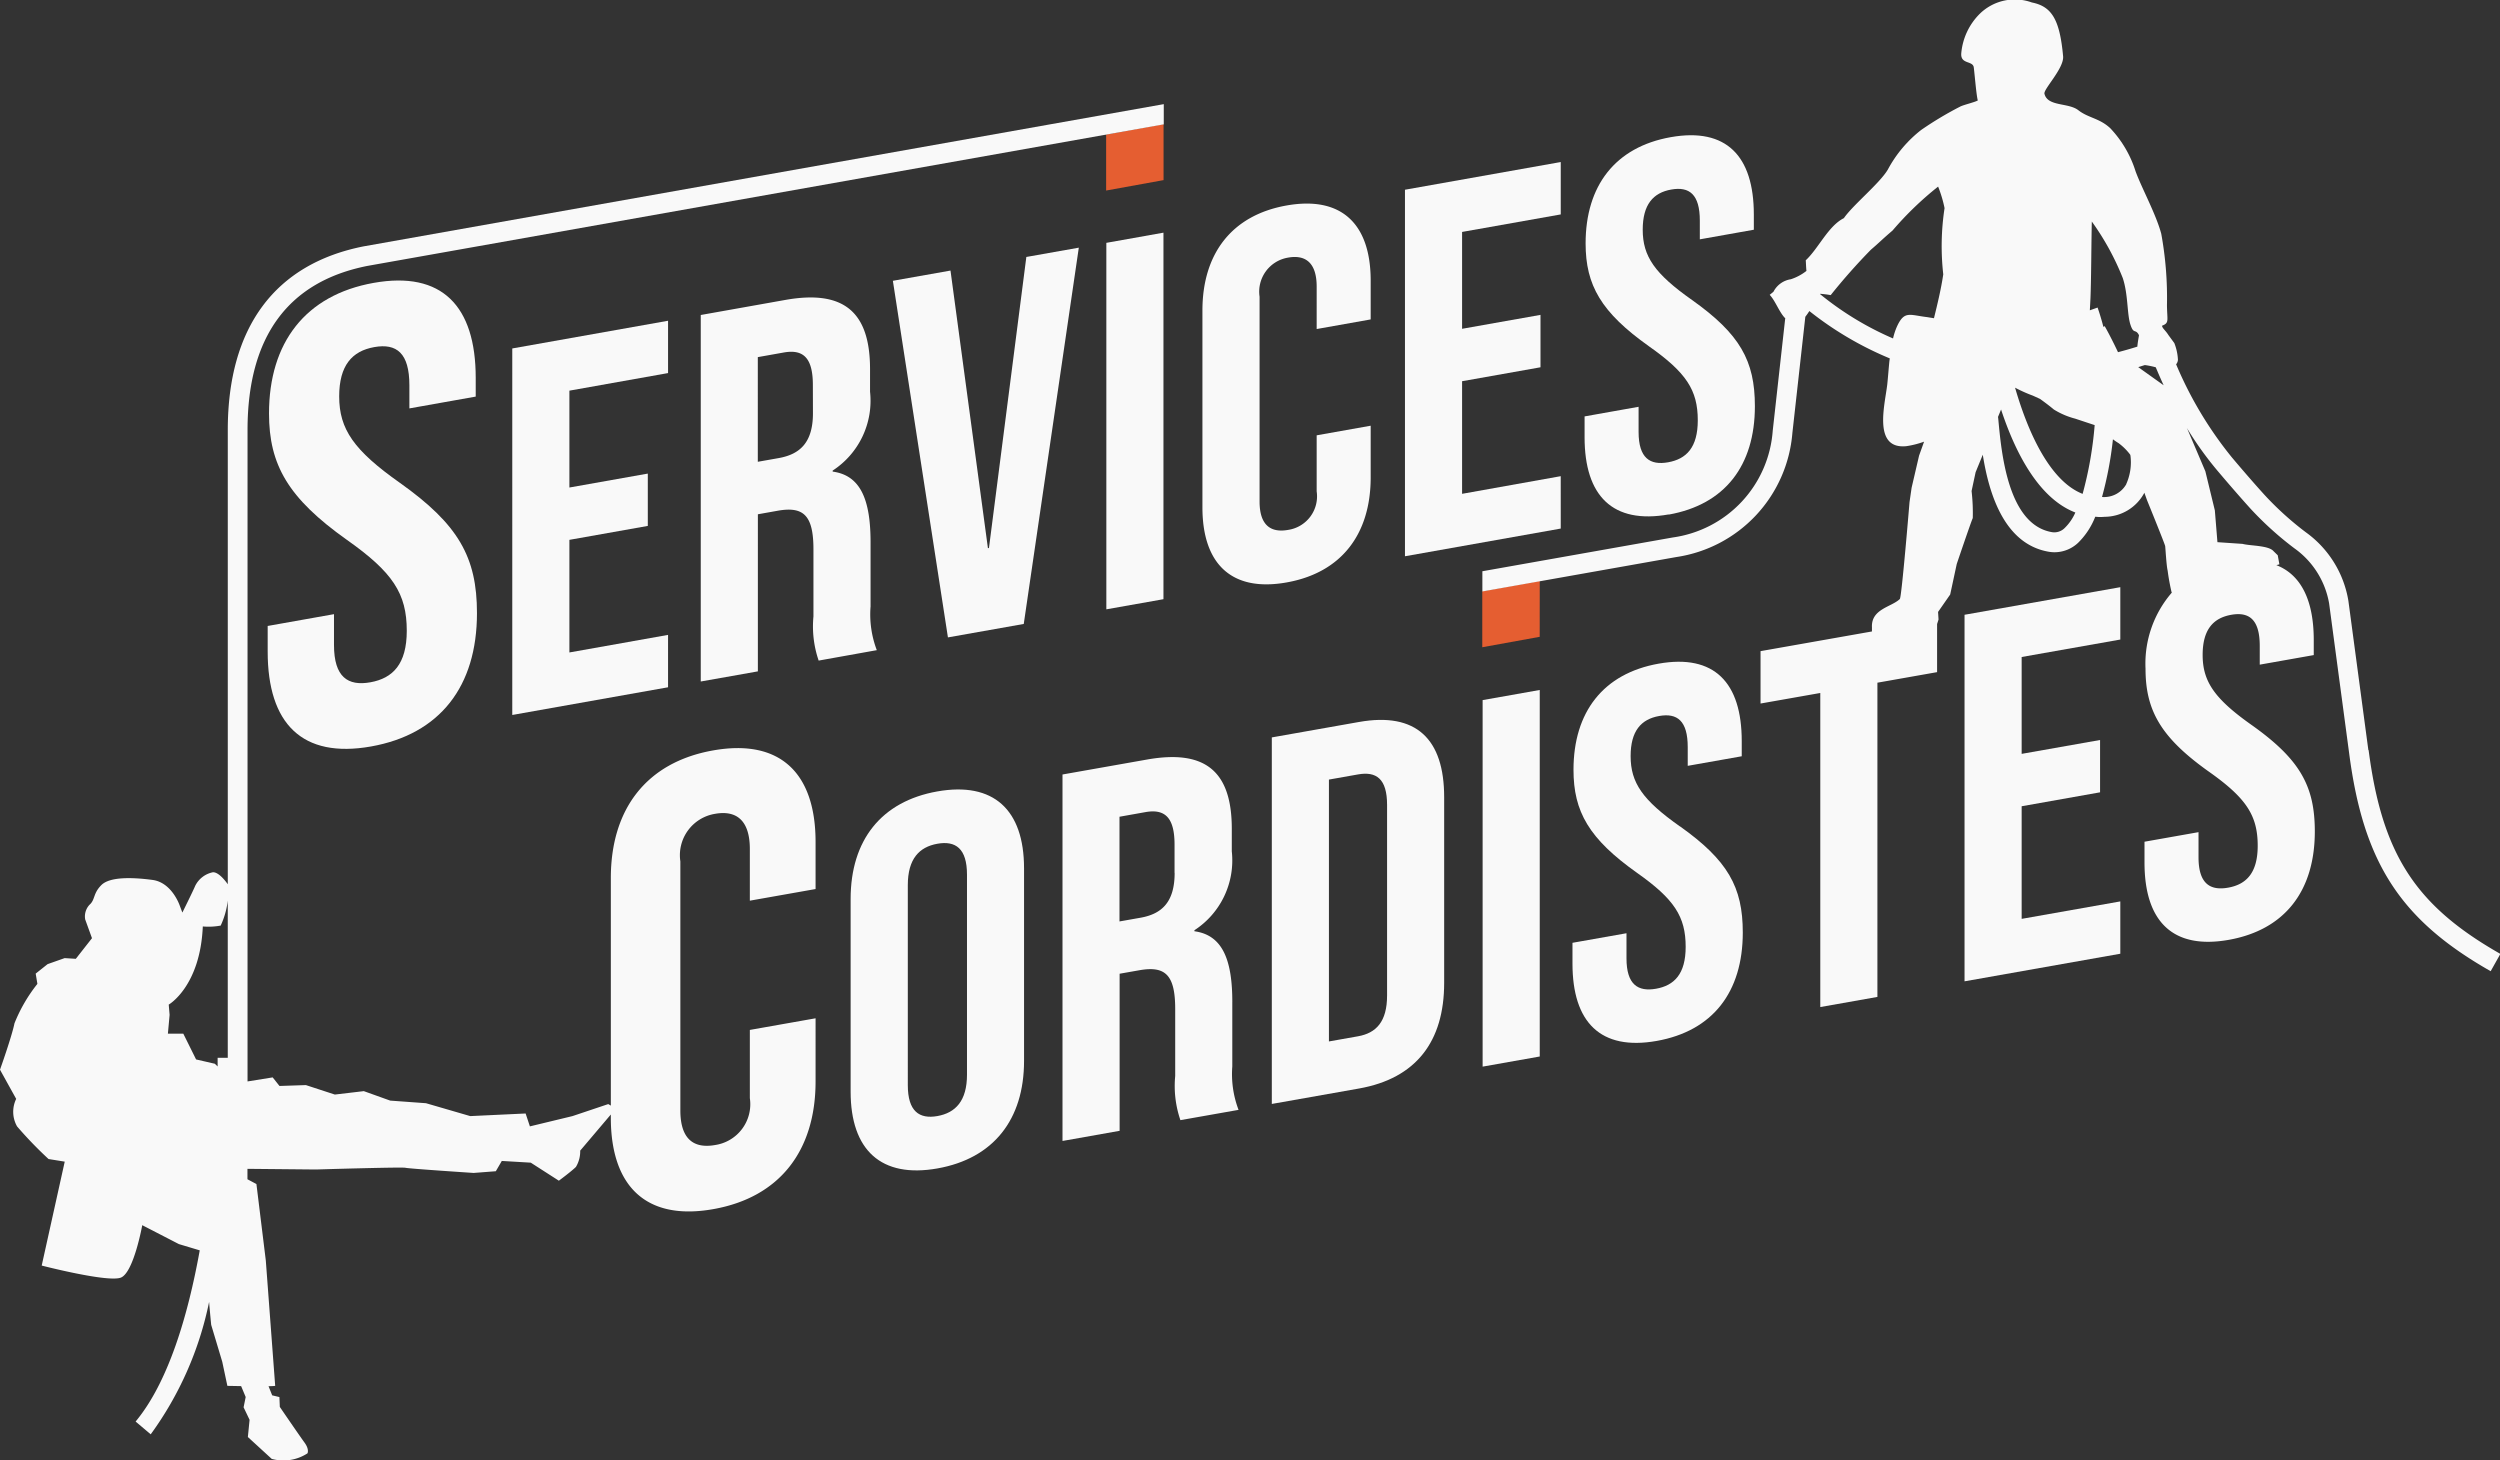
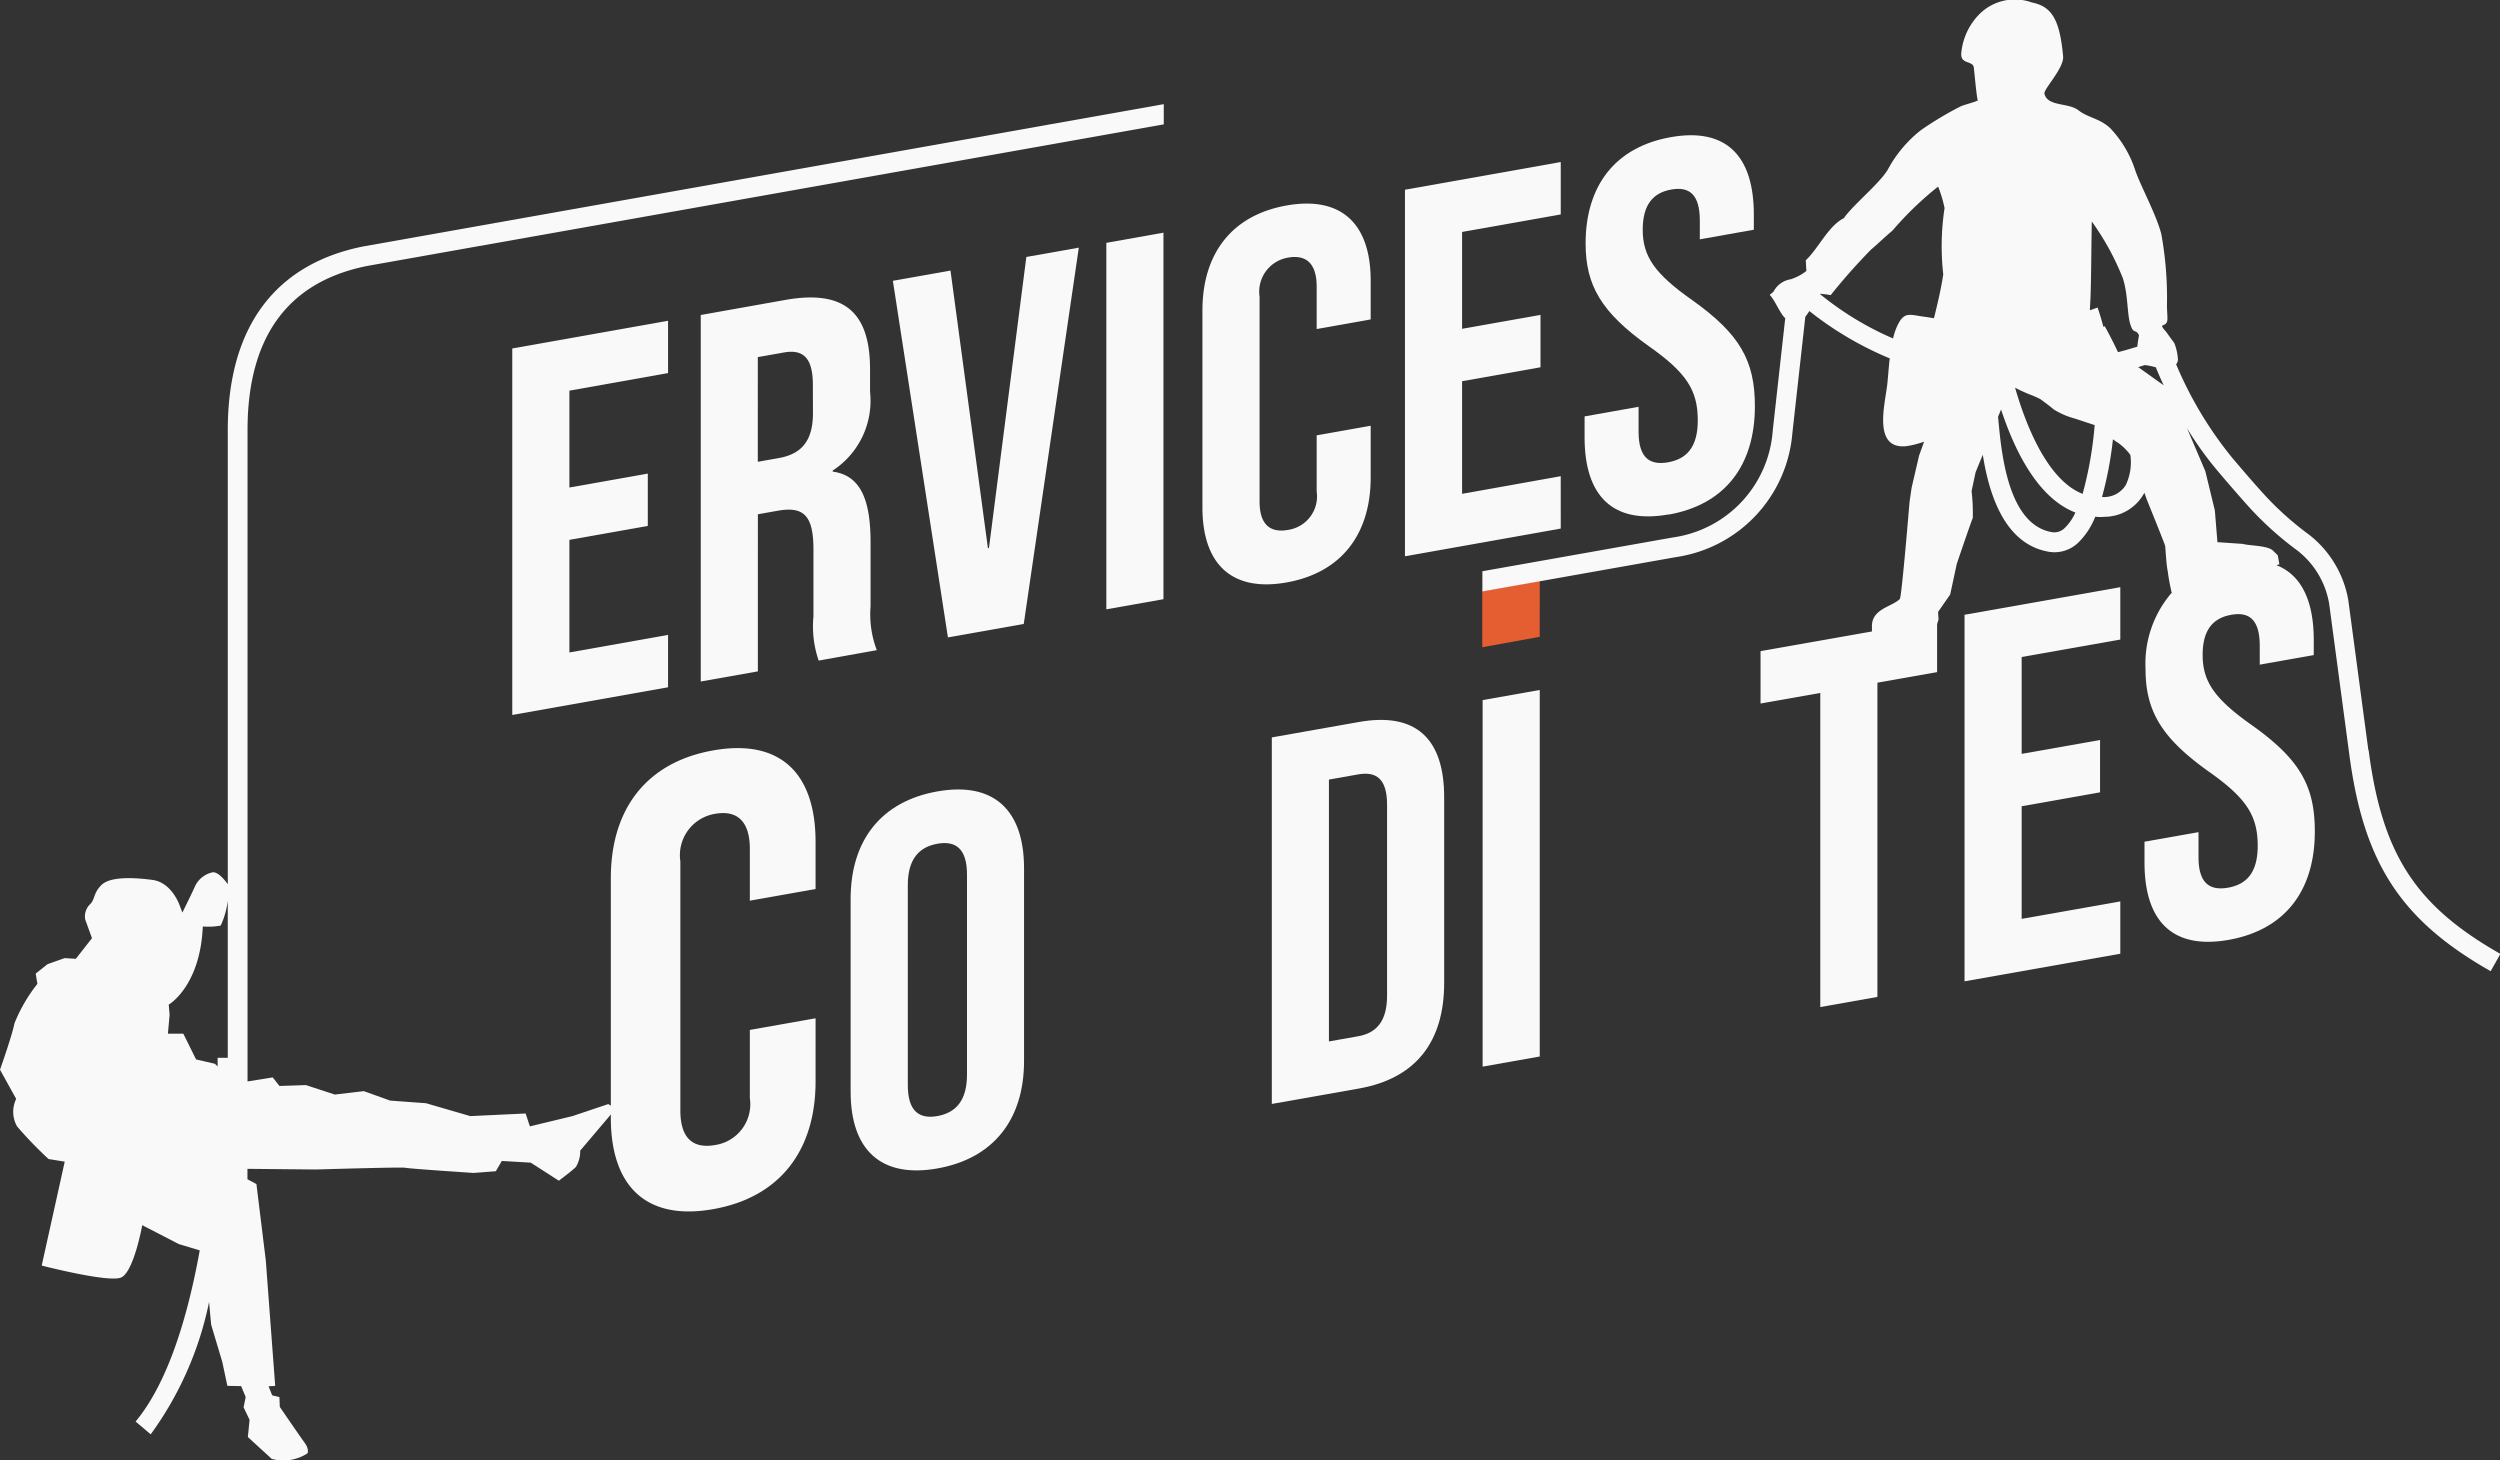
<svg xmlns="http://www.w3.org/2000/svg" id="LOGO_BLC" data-name="LOGO BLC" width="119.882" height="70.033" viewBox="0 0 119.882 70.033">
  <rect x="0" y="0" width="119.882" height="70.033" fill="#333333" stroke="none" />
  <g id="Groupe_18" data-name="Groupe 18">
-     <path id="Tracé_378" data-name="Tracé 378" d="M217.344,26.576l-2.754.5,0-2.686,2.754-.5Z" transform="translate(-161.548 -17.939)" fill="#e55e31" />
    <path id="Tracé_379" data-name="Tracé 379" d="M290.314,114.456l-2.754.5,0-2.686,2.756-.5Z" transform="translate(-216.481 -83.919)" fill="#e55e31" />
    <g id="Groupe_17" data-name="Groupe 17">
-       <path id="Tracé_380" data-name="Tracé 380" d="M51.93,70.555v1.234c0,3.454,1.651,5.136,4.956,4.548s5.08-2.876,5.08-6.394c0-2.684-.887-4.254-3.7-6.25-2.2-1.553-2.907-2.567-2.907-4.142,0-1.48.613-2.175,1.683-2.365s1.683.287,1.683,1.829v1.111l3.181-.566v-.895c0-3.454-1.622-5.141-4.894-4.558s-5.018,2.866-5.018,6.26c0,2.467.917,4.062,3.732,6.061C57.927,67.981,58.6,69,58.6,70.79c0,1.6-.672,2.278-1.745,2.47s-1.745-.244-1.745-1.787v-1.48l-3.181.566Z" transform="translate(-39.094 -40.542)" fill="#f9f9f9" />
      <path id="Tracé_381" data-name="Tracé 381" d="M106.85,64.239V61.73l-7.47,1.328V80.634l7.47-1.328V76.794l-4.731.842v-5.4l3.76-.668V69.059l-3.76.668V65.082Z" transform="translate(-74.815 -46.349)" fill="#f9f9f9" />
      <path id="Tracé_382" data-name="Tracé 382" d="M144.092,72.078V68.991c0-1.984-.447-3.21-1.817-3.392v-.05a3.993,3.993,0,0,0,1.792-3.783V60.688c0-2.711-1.221-3.825-4.059-3.322l-4.059.723V75.664l2.739-.486V67.645l.947-.169c1.246-.222,1.718.222,1.718,1.854v3.215a5.047,5.047,0,0,0,.25,2.116l2.788-.5a4.824,4.824,0,0,1-.3-2.081ZM141.329,62.8c0,1.405-.623,1.969-1.644,2.151l-1,.177V60.109l1.246-.222c.971-.172,1.394.3,1.394,1.56Z" transform="translate(-102.346 -42.984)" fill="#f9f9f9" />
      <path id="Tracé_383" data-name="Tracé 383" d="M177.778,62.089l-1.795-13.315-2.763.491,2.64,17.1,3.636-.645,2.64-18.044-2.516.446-1.792,13.953Z" transform="translate(-130.404 -35.8)" fill="#f9f9f9" />
      <path id="Tracé_384" data-name="Tracé 384" d="M217.369,62.356V44.78l-2.739.488V62.842Z" transform="translate(-161.578 -33.623)" fill="#f9f9f9" />
      <path id="Tracé_385" data-name="Tracé 385" d="M241.338,52.321V49.836l-2.59.461v2.686a1.626,1.626,0,0,1-1.369,1.849c-.821.147-1.369-.209-1.369-1.363V43.651a1.656,1.656,0,0,1,1.369-1.876c.821-.147,1.369.234,1.369,1.388V45.2l2.59-.461V42.876c0-2.711-1.394-4.069-4.034-3.6s-4.034,2.325-4.034,5.036v9.44c0,2.711,1.394,4.069,4.034,3.6s4.034-2.325,4.034-5.036Z" transform="translate(-175.61 -29.422)" fill="#f9f9f9" />
      <path id="Tracé_386" data-name="Tracé 386" d="M280.03,46.254,275.3,47.1V41.7l3.76-.668V38.519l-3.76.668V34.542l4.731-.84V31.19l-7.47,1.328V50.094l7.47-1.328Z" transform="translate(-205.189 -23.42)" fill="#f9f9f9" />
      <path id="Tracé_387" data-name="Tracé 387" d="M311.444,44.23c2.689-.478,4.133-2.342,4.133-5.2,0-2.185-.722-3.461-3.013-5.089-1.792-1.263-2.366-2.091-2.366-3.372,0-1.206.5-1.772,1.369-1.926s1.369.234,1.369,1.488v.9l2.59-.461v-.728c0-2.811-1.32-4.184-3.984-3.711s-4.083,2.332-4.083,5.094c0,2.009.746,3.307,3.038,4.934,1.792,1.263,2.341,2.1,2.341,3.551,0,1.306-.549,1.854-1.419,2.011S310,41.524,310,40.268V39.061l-2.59.461v1c0,2.813,1.345,4.179,4.034,3.7Z" transform="translate(-231.425 -19.554)" fill="#f9f9f9" />
      <path id="Tracé_388" data-name="Tracé 388" d="M34.2,51.04c-3.211.568-4.909,2.823-4.909,6.123v10.91L29.167,68l-1.715.576-2.042.493-.205-.618-2.655.125-2.123-.618-1.715-.125-1.266-.454-1.389.164-1.389-.454-1.266.042-.326-.411-1.206.194V35.68c0-4.473,1.94-7.122,5.759-7.875l38.177-6.786V20.05l-38.35,6.816c-4.274.84-6.533,3.887-6.533,8.812v21.78c-.156-.219-.45-.576-.707-.576a1.215,1.215,0,0,0-.858.658c-.082.207-.613,1.276-.613,1.276l-.124-.329s-.368-1.111-1.308-1.236-2.042-.164-2.452.247-.287.7-.571.947a.818.818,0,0,0-.205.7l.326.9-.776.989L3.1,61l-.818.289-.571.454.082.493a7.482,7.482,0,0,0-1.1,1.894C.571,64.746,0,66.351,0,66.351l.776,1.4A1.42,1.42,0,0,0,.818,69.07a19.014,19.014,0,0,0,1.51,1.565l.776.125L2,75.743s3.186.825,3.8.576,1.021-2.512,1.021-2.512l1.757.907,1,.3c-.566,3.137-1.508,6.322-3.075,8.209l.724.613a16.319,16.319,0,0,0,2.8-6.35c.047.573.1,1.1.1,1.1l.531,1.772.245,1.154.66.012.218.523-.1.493.287.6-.082.825,1.144,1.049a2.113,2.113,0,0,0,1.715-.267s.1-.184-.143-.516-1.184-1.709-1.184-1.709l-.02-.473-.346-.082-.175-.439c.136,0,.25-.007.319-.015l-.45-6.013-.45-3.666-.43-.229v-.5l3.29.032s4.125-.125,4.289-.082,3.268.247,3.268.247l1.063-.082.287-.493,1.389.082,1.347.865s.613-.454.818-.66a1.443,1.443,0,0,0,.205-.782L29.291,68.5v.152c0,3.3,1.7,4.954,4.909,4.386s4.909-2.823,4.909-6.123V63.886l-3.152.558v3.269a1.978,1.978,0,0,1-1.666,2.25c-1,.177-1.666-.254-1.666-1.66V56.361a2.009,2.009,0,0,1,1.666-2.28c1-.177,1.666.287,1.666,1.69v2.475l3.152-.558v-2.26C39.109,52.127,37.411,50.472,34.2,51.04ZM10.92,65.78h-.484c0,.012,0,.162,0,.416l-.133-.13-.9-.207-.613-1.236H8.051l.082-.9-.042-.493s1.51-.865,1.634-3.748a3.157,3.157,0,0,0,.858-.042,3.93,3.93,0,0,0,.339-1.2V65.78Z" transform="translate(0 -15.056)" fill="#f9f9f9" />
      <path id="Tracé_389" data-name="Tracé 389" d="M169.178,152.017c-2.689.476-4.158,2.342-4.158,5.156v9.24c0,2.811,1.468,4.159,4.158,3.683s4.158-2.342,4.158-5.156V155.7C173.335,152.889,171.867,151.541,169.178,152.017ZM170.6,165.6c0,1.256-.549,1.829-1.419,1.984s-1.419-.227-1.419-1.48V156.51c0-1.256.546-1.829,1.419-1.984s1.419.227,1.419,1.48Z" transform="translate(-124.23 -114.066)" fill="#f9f9f9" />
-       <path id="Tracé_390" data-name="Tracé 390" d="M214.272,157.439c0-1.984-.447-3.21-1.817-3.394v-.05a3.991,3.991,0,0,0,1.792-3.783v-1.079c0-2.711-1.221-3.825-4.059-3.324l-4.059.718V164.1l2.739-.486v-7.533l.947-.167c1.246-.219,1.718.224,1.718,1.857v3.215a5.048,5.048,0,0,0,.25,2.116l2.788-.493a4.83,4.83,0,0,1-.3-2.081v-3.088Zm-2.766-6.19c0,1.406-.623,1.969-1.644,2.148l-1,.177v-5.021l1.246-.222c.971-.172,1.394.307,1.394,1.56v1.356Z" transform="translate(-155.179 -109.388)" fill="#f9f9f9" />
      <path id="Tracé_391" data-name="Tracé 391" d="M250.912,138.638l-4.182.74v17.576l4.182-.74c2.739-.486,4.083-2.255,4.083-5.066v-8.889C255,139.448,253.651,138.153,250.912,138.638Zm1.345,13.118c0,1.256-.524,1.8-1.394,1.954l-1.394.247V141.4l1.394-.247c.873-.155,1.394.2,1.394,1.46v9.138Z" transform="translate(-185.743 -104.017)" fill="#f9f9f9" />
      <path id="Tracé_392" data-name="Tracé 392" d="M287.63,150.842l2.739-.486V132.78l-2.739.486Z" transform="translate(-216.534 -99.694)" fill="#f9f9f9" />
-       <path id="Tracé_393" data-name="Tracé 393" d="M310.214,135.263c-1.792-1.263-2.366-2.093-2.366-3.372,0-1.206.5-1.769,1.369-1.924s1.369.234,1.369,1.49v.9l2.59-.459v-.728c0-2.811-1.32-4.186-3.985-3.713s-4.083,2.33-4.083,5.091c0,2.009.747,3.307,3.038,4.934,1.792,1.263,2.341,2.1,2.341,3.554,0,1.306-.549,1.854-1.419,2.009s-1.419-.2-1.419-1.455v-1.206l-2.59.459v1c0,2.811,1.345,4.182,4.034,3.706s4.133-2.34,4.133-5.2c0-2.185-.722-3.461-3.013-5.091Z" transform="translate(-229.655 -95.633)" fill="#f9f9f9" />
      <path id="Tracé_394" data-name="Tracé 394" d="M381.12,131.9l7.47-1.323v-2.509l-4.731.837v-5.4l3.76-.668v-2.509l-3.76.665v-4.645l4.731-.837V113l-7.47,1.323Z" transform="translate(-286.915 -84.843)" fill="#f9f9f9" />
      <path id="Tracé_395" data-name="Tracé 395" d="M330.058,35.976l-.957-7.152a5.051,5.051,0,0,0-2.032-3.284,14.862,14.862,0,0,1-1.985-1.794c-.566-.623-1.172-1.331-1.577-1.812a18.345,18.345,0,0,1-2.667-4.456.364.364,0,0,0,.087-.217,2.506,2.506,0,0,0-.173-.8l-.284-.386c-.141-.227-.289-.316-.306-.446.358-.137.245-.247.237-.987a17.1,17.1,0,0,0-.274-3.424c-.252-.942-.927-2.166-1.231-2.993a5.326,5.326,0,0,0-1.214-2.068c-.526-.488-1.051-.488-1.53-.862s-1.478-.164-1.626-.792c-.052-.217.947-1.226.895-1.794-.161-1.774-.549-2.392-1.5-2.582a2.4,2.4,0,0,0-2.494.541,3.042,3.042,0,0,0-.89,1.9c-.04.538.556.339.6.673s.121,1.321.193,1.585c-.138.085-.7.214-.855.3a16.554,16.554,0,0,0-1.859,1.114,5.989,5.989,0,0,0-1.6,1.9c-.386.658-1.676,1.7-2.108,2.33-.751.376-1.219,1.455-1.827,2.019.01.169.015.344.032.511a2.441,2.441,0,0,1-.749.4,1.125,1.125,0,0,0-.833.6c-.032.027-.084.07-.18.147.274.292.452.82.729,1.109h.017l-.6,5.4a5.575,5.575,0,0,1-4.793,5.126l-9.131,1.62v.969l9.3-1.65a6.547,6.547,0,0,0,5.566-5.951l.62-5.57c.035-.045.067-.09.1-.135l.094-.14a16.118,16.118,0,0,0,3.732,2.218l.124.052-.02.147c-.037.379-.064.755-.1,1.1-.114.982-.7,3.115.907,2.963a4.309,4.309,0,0,0,.858-.217l-.24.67-.358,1.54-.1.69s-.376,4.558-.465,4.645c-.4.389-1.377.471-1.337,1.356,0,.065,0,.135,0,.2l-5.342.944v2.512l2.865-.506V48.3l2.739-.486V32.746l2.862-.506V29.933l.069-.217-.022-.364.581-.835.314-1.463s.714-2.108.769-2.2a9.272,9.272,0,0,0-.057-1.3l.193-.9.344-.84c.3,1.9,1.038,4.276,3.147,4.65a1.707,1.707,0,0,0,.3.027,1.654,1.654,0,0,0,1.122-.451,3.548,3.548,0,0,0,.823-1.251c.064,0,.129.012.2.012s.163,0,.247-.01a2.168,2.168,0,0,0,1.891-1.119.255.255,0,0,0,.017-.037l.129.359s.855,2.1.87,2.2.059.942.119,1.179a10.36,10.36,0,0,0,.19,1.042l.02,0a5.2,5.2,0,0,0-1.271,3.663c0,2.009.747,3.307,3.038,4.934,1.792,1.266,2.341,2.1,2.341,3.554,0,1.306-.549,1.854-1.419,2.009s-1.419-.2-1.419-1.455V39.913l-2.59.459v1c0,2.813,1.345,4.182,4.034,3.706s4.133-2.34,4.133-5.2c0-2.185-.722-3.461-3.013-5.091-1.792-1.263-2.366-2.093-2.366-3.372,0-1.206.5-1.769,1.369-1.924s1.369.234,1.369,1.49v.9l2.59-.459V30.7c0-1.889-.6-3.125-1.794-3.591l.146-.037-.079-.436-.205-.2c-.24-.277-1.13-.249-1.481-.346l-1.206-.082-.124-1.523-.455-1.876-.868-2.038-.025-.05a16.273,16.273,0,0,0,1.451,2.033c.41.486,1.023,1.2,1.6,1.839a15.776,15.776,0,0,0,2.111,1.909,4.094,4.094,0,0,1,1.666,2.646l.957,7.157c.682,5.273,2.459,8.014,6.79,10.476l.465-.83c-4.078-2.318-5.67-4.785-6.318-9.771ZM309.673,13.169c-.106.708-.274,1.405-.445,2.1-.119-.02-.227-.035-.319-.052-.855-.1-1.1-.329-1.458.456a3.028,3.028,0,0,0-.185.566,14.792,14.792,0,0,1-3.5-2.126.106.106,0,0,0,.01-.017c.171.017.334.032.5.065a28.878,28.878,0,0,1,1.928-2.178c.433-.369.487-.449,1.038-.92a15.75,15.75,0,0,1,2.185-2.106,5.99,5.99,0,0,1,.309,1.032,12.094,12.094,0,0,0-.062,3.177ZM315.5,25.325a.7.7,0,0,1-.628.2c-2.1-.374-2.41-3.793-2.561-5.435L312.3,20l.146-.354c.672,2.041,1.792,4.259,3.562,4.939A2.35,2.35,0,0,1,315.5,25.325Zm.853-1.635c-1.57-.616-2.62-2.958-3.236-5.091a6.816,6.816,0,0,0,.858.384l.339.155s.376.267.66.506a3.674,3.674,0,0,0,1.028.441l.932.309a17.955,17.955,0,0,1-.578,3.3Zm2.1-.468a1.219,1.219,0,0,1-1.127.621h-.04a17.406,17.406,0,0,0,.524-2.769,2.487,2.487,0,0,0,.262.179,2.715,2.715,0,0,1,.564.556l.012.032a2.552,2.552,0,0,1-.2,1.381Zm-.4-6.325c-.3-.638-.554-1.1-.638-1.248l-.062.035c-.084-.321-.176-.633-.279-.927l-.371.132c.01-.2.022-.4.03-.586.037-.91.04-2.624.064-3.671a12.514,12.514,0,0,1,1.485,2.711c.26.782.2,1.709.363,2.22s.242.182.415.521c-.025.15-.059.331-.077.516v.03c-.314.1-.623.187-.929.267Zm.966.718.321-.1a3.965,3.965,0,0,1,.524.107c.1.239.225.533.378.862l-1.226-.875Z" transform="translate(-216.489 -0.009)" fill="#f9f9f9" />
    </g>
  </g>
</svg>